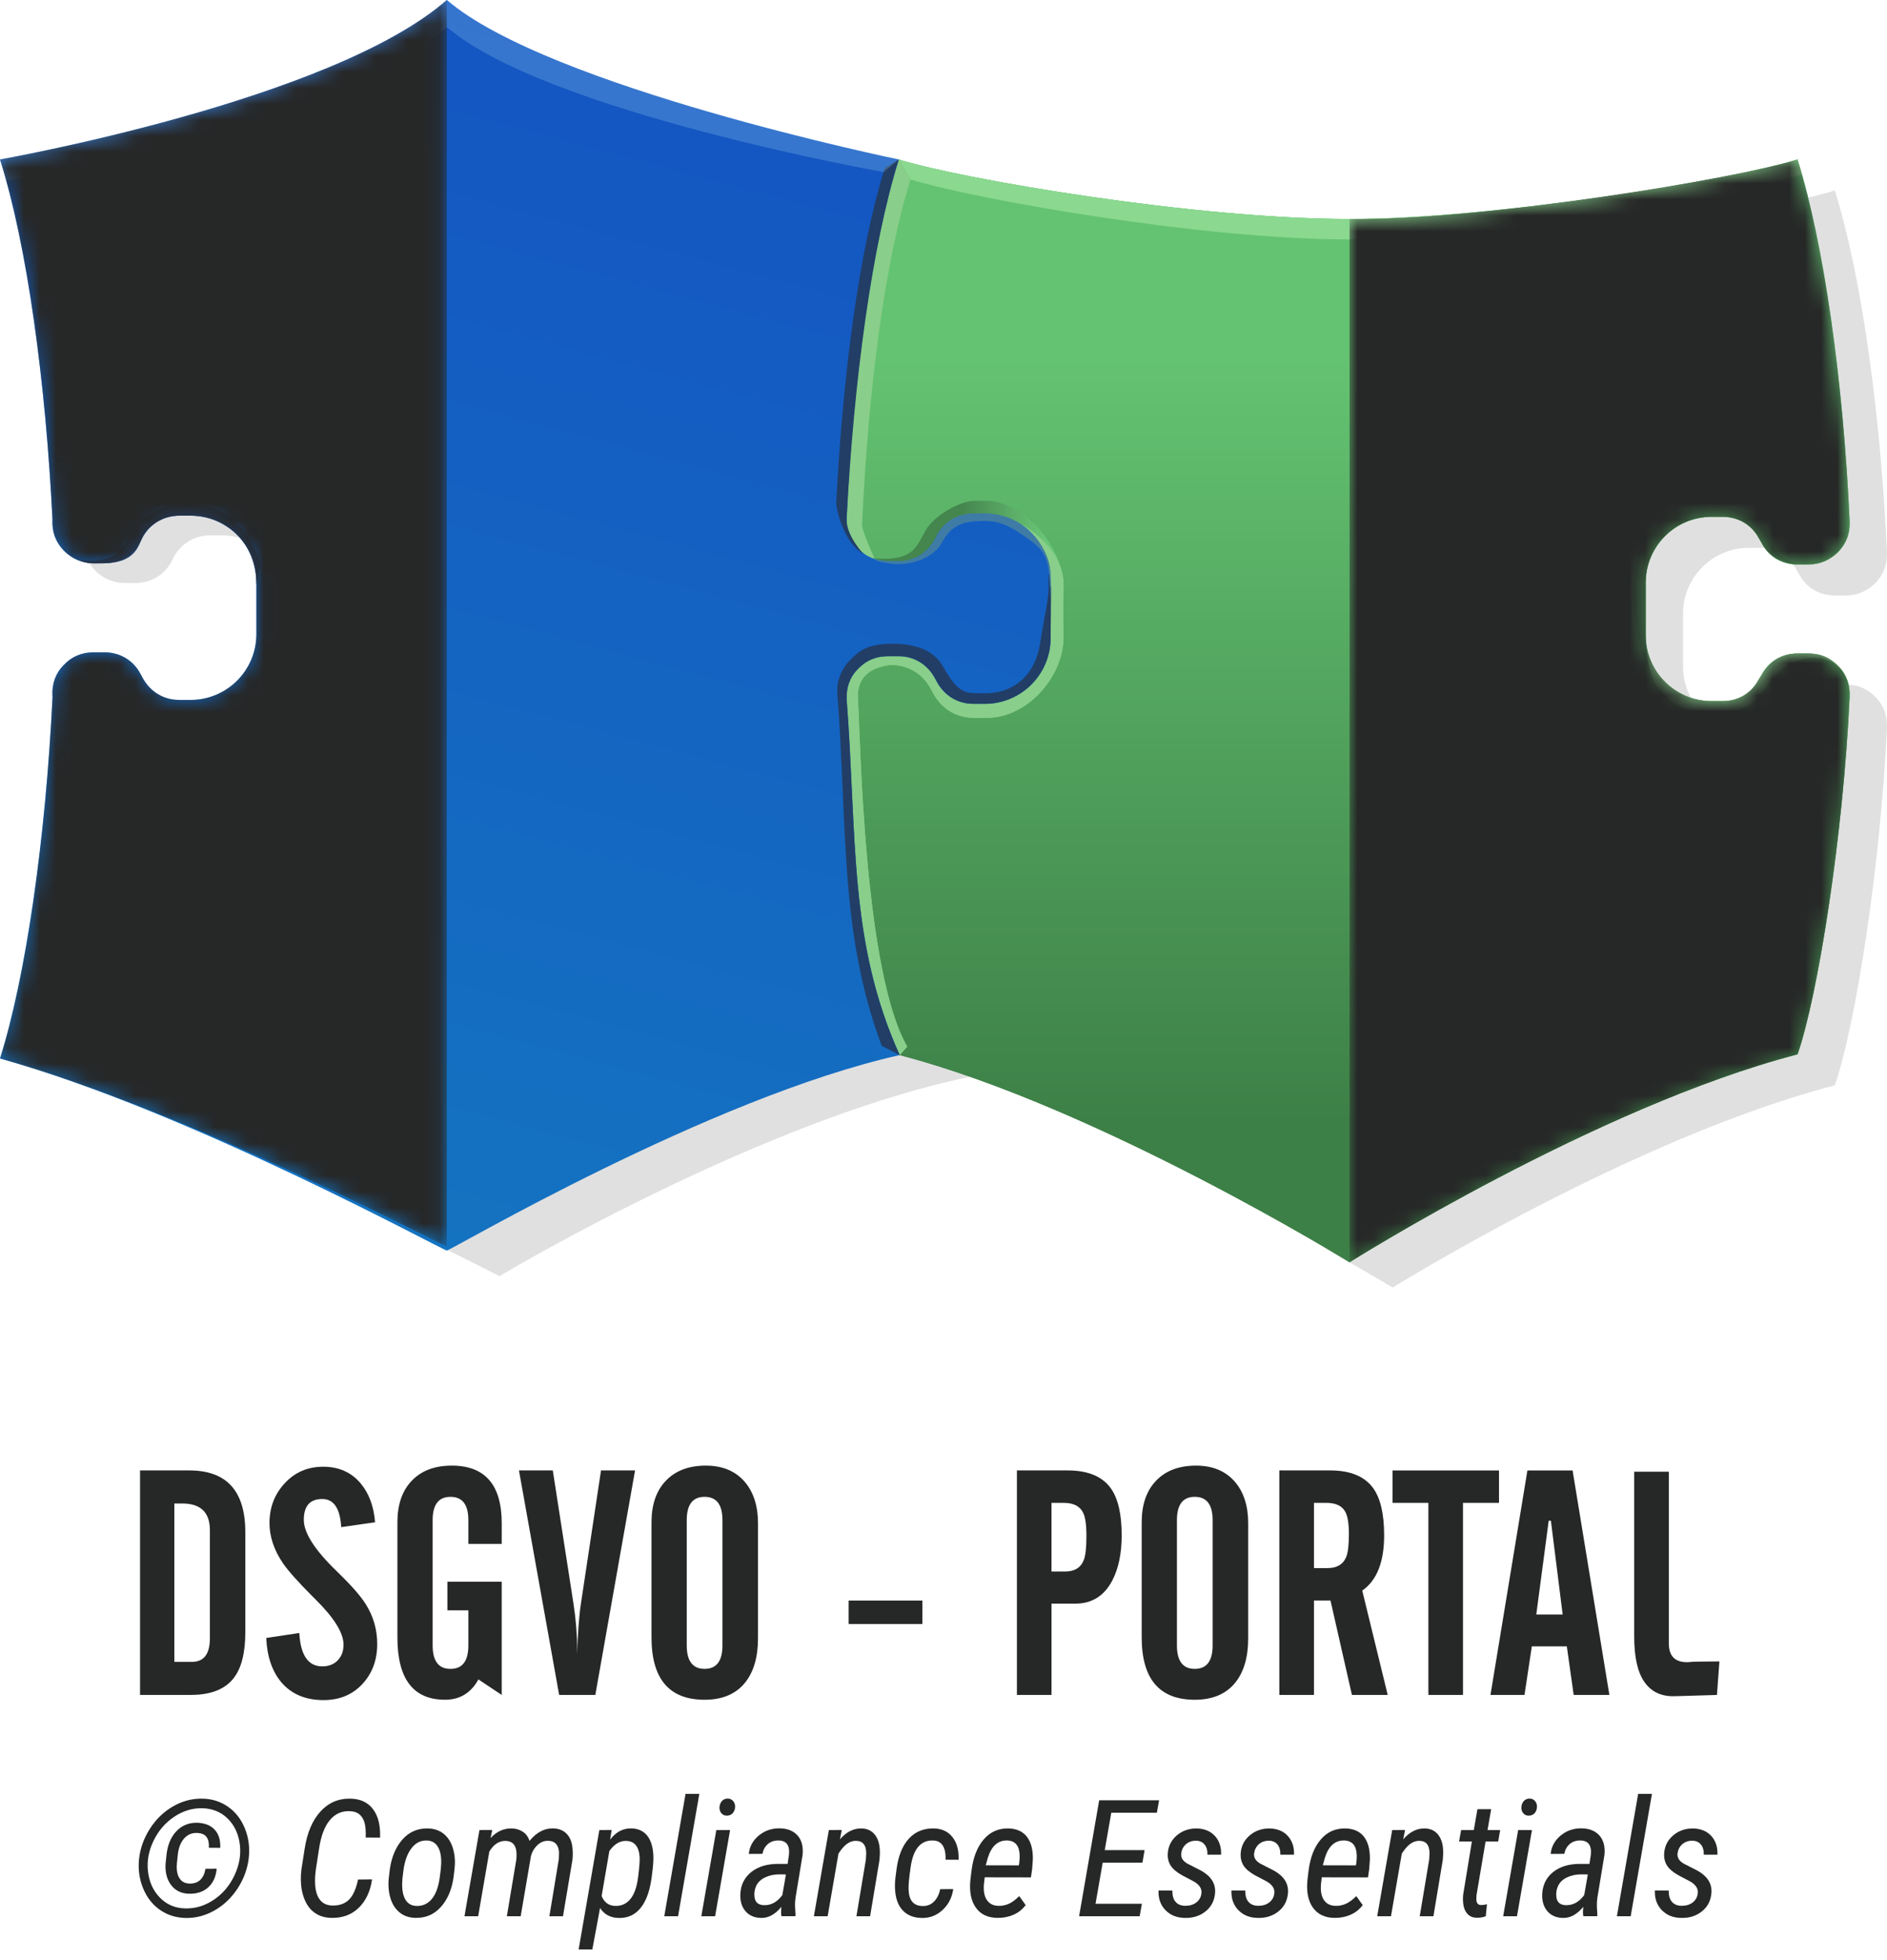
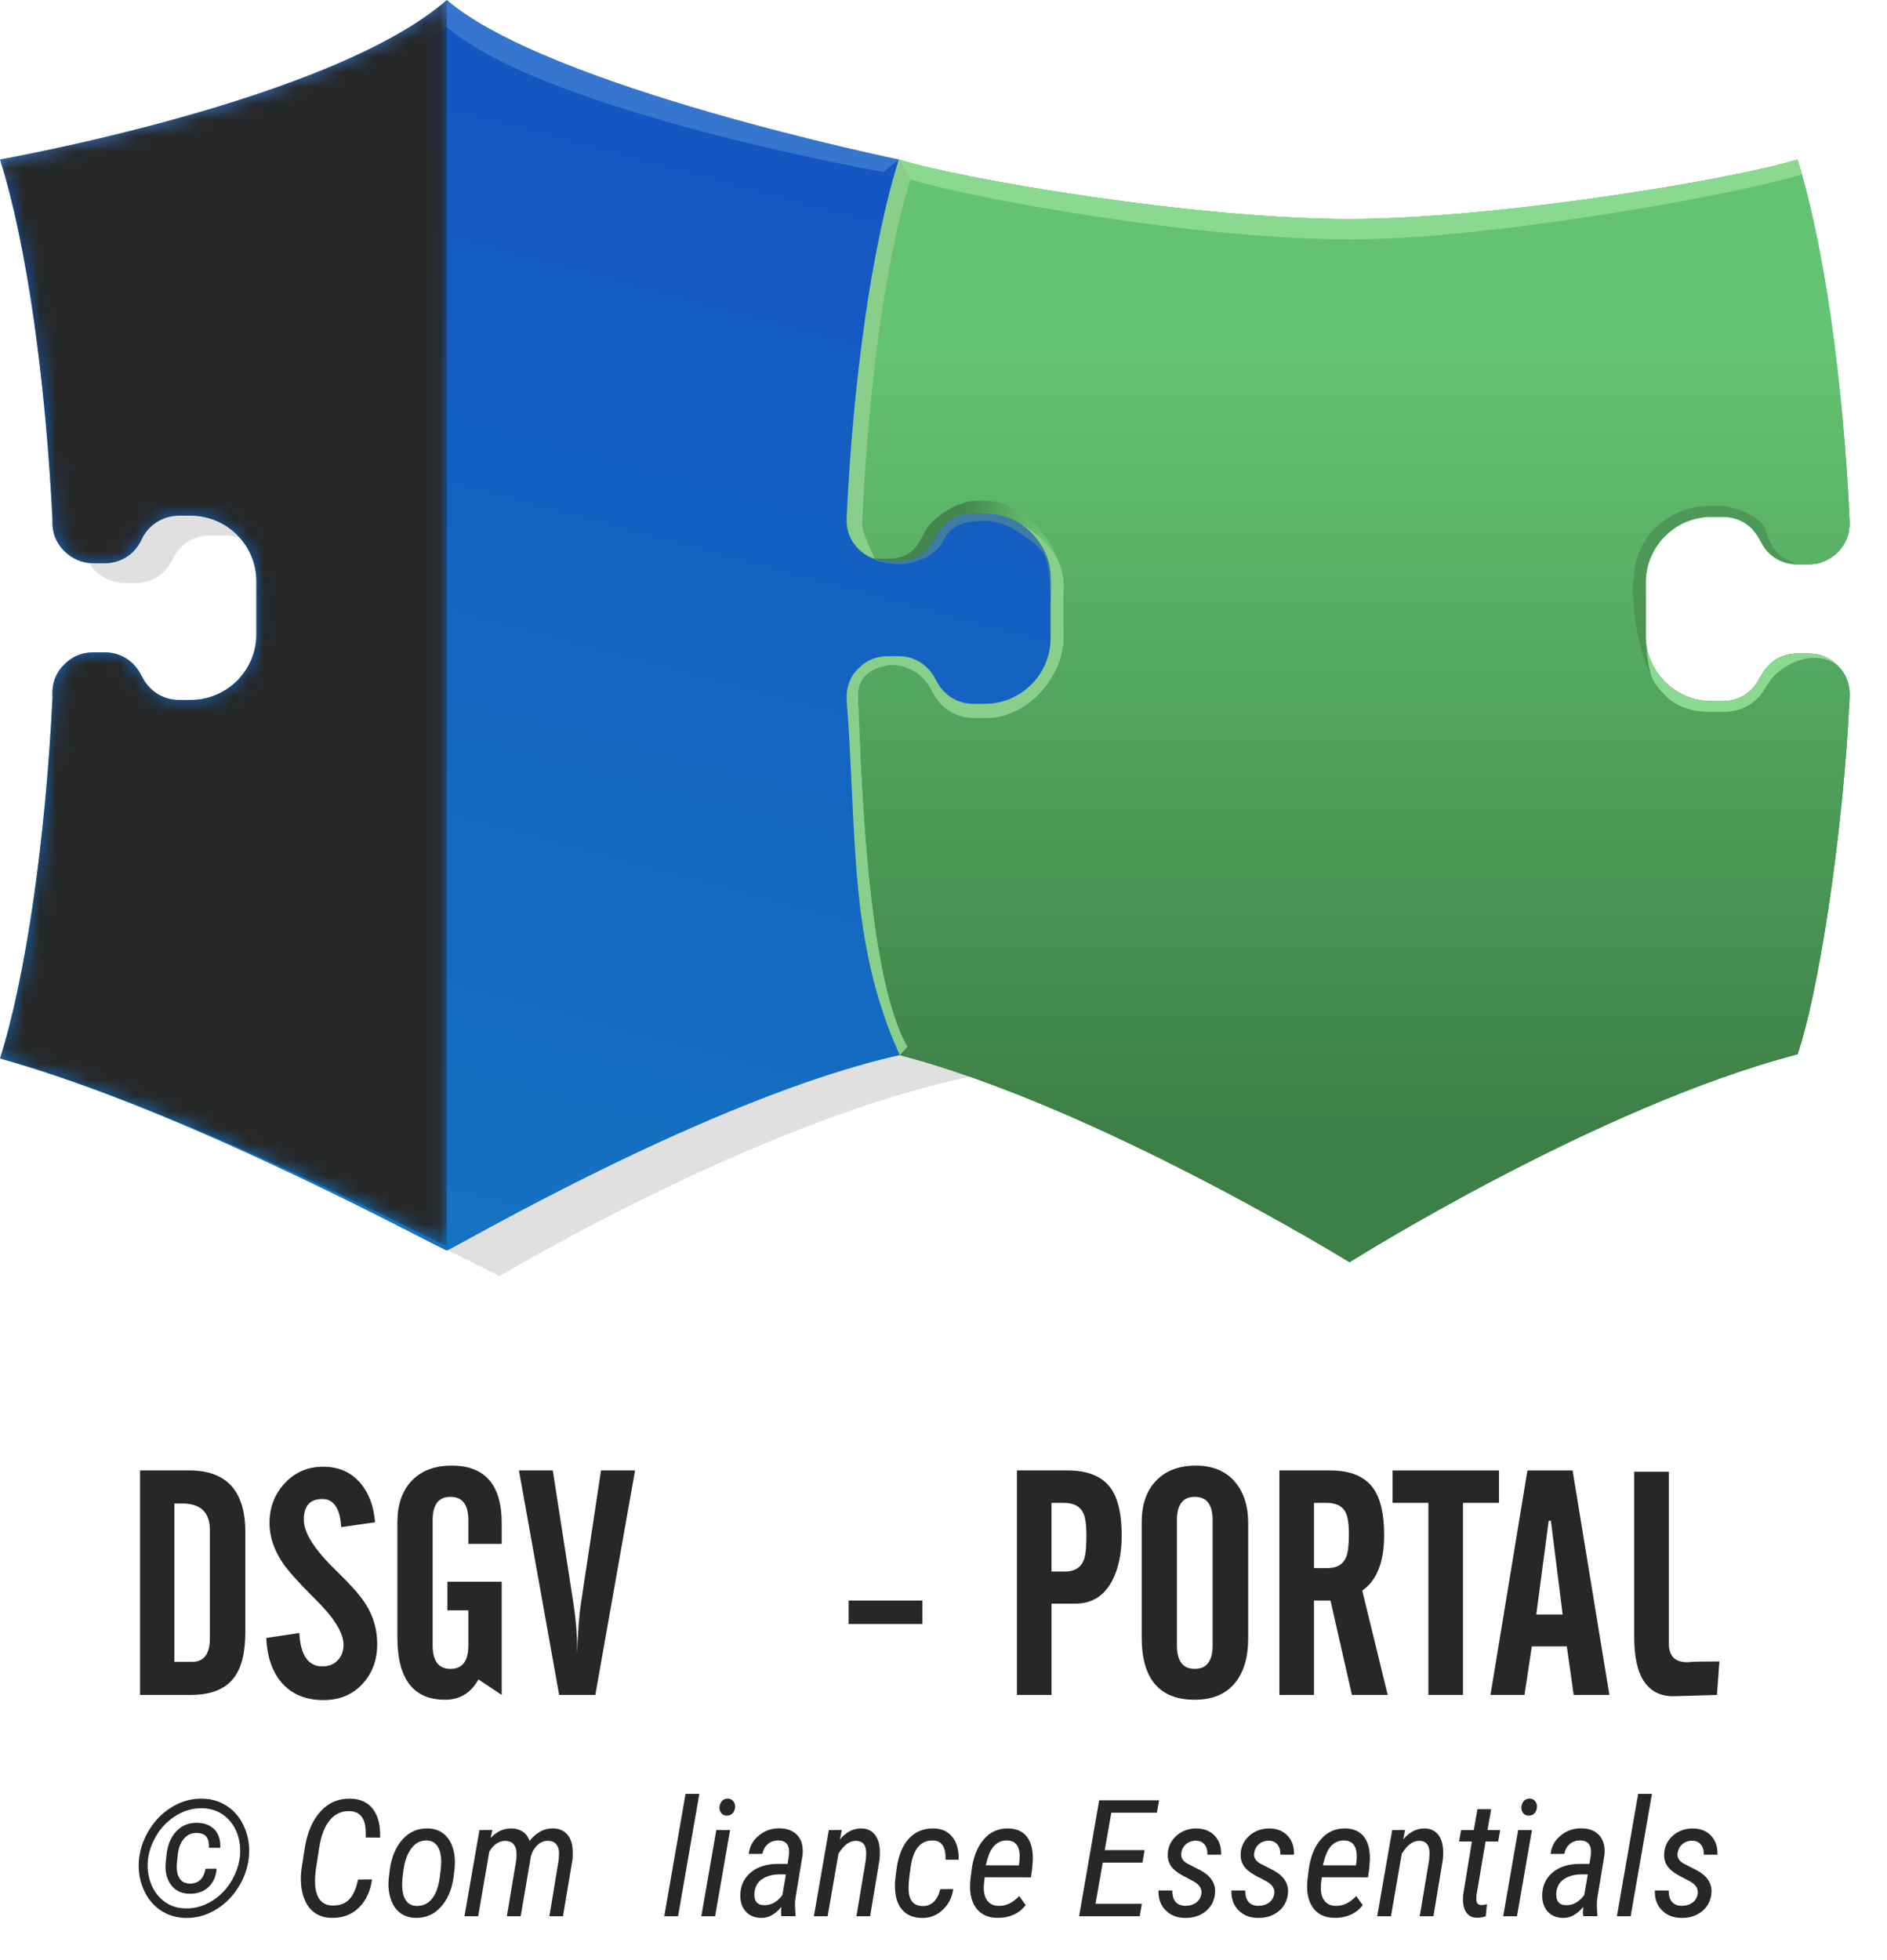
<svg xmlns="http://www.w3.org/2000/svg" version="1.1" x="0px" y="0px" width="118.018px" height="122.564px" viewBox="0 0 118.018 122.564" enable-background="new 0 0 118.018 122.564" xml:space="preserve">
  <g id="schatten">
    <g id="schatten_links">
      <path fill="#E0E0E0" d="M59.505,11.571c-1.673,5.357-2.863,12.954-3.26,21.628c-0.028,0.737,0.198,1.36,0.708,1.899    c0.511,0.51,1.135,0.794,1.871,0.794h0.681c0.936,0,1.758-0.481,2.239-1.333l0.17-0.34c0.482-0.822,1.305-1.304,2.268-1.304h0.709    c2.268,0,4.11,1.843,4.11,4.11v5.301c0,2.268-1.843,4.11-4.11,4.11h-0.709c-0.963,0-1.785-0.482-2.268-1.333l-0.17-0.312    c-0.481-0.851-1.304-1.332-2.239-1.332h-0.681c-0.736,0-1.36,0.255-1.871,0.794c-0.51,0.51-0.736,1.162-0.708,1.898    c0.661,8.637,10.361,13.592,13.57,20.699C56.657,64.54,31.241,79.79,31.241,79.79l-3.86-1.941c0,0-20.788-17.846-20.34-26.996    l-0.01-0.075c-0.028-0.736,0.198-1.389,0.708-1.898c0.511-0.539,1.135-0.794,1.871-0.794h0.681c0.936,0,1.786,0.481,2.239,1.332    l0.17,0.312c0.482,0.851,1.305,1.333,2.268,1.333h0.709c2.268,0,4.11-1.843,4.11-4.11l-1.809-9.368c0-2.268-1.843-4.11-4.11-4.11    h-0.709c-0.963,0-1.785,0.481-2.268,1.304l-0.17,0.34c-0.453,0.852-1.304,1.333-2.239,1.333H7.801    c-0.736,0-1.36-0.284-1.871-0.794c-0.51-0.539-0.736-1.162-0.708-1.899l0.01,0.075c-0.425-8.674-0.237-16.902-1.938-22.26    c0,0,20.168-0.657,27.377-6.973C37.008,10.059,59.505,11.571,59.505,11.571z" />
    </g>
-     <path id="Schatten_Rechts" fill="#E0E0E0" d="M62.029,66.191c8.966,2.334,16.503,9.385,21.74,12.374   c1.987,1.134,3.333,1.939,3.333,1.939s15.094-9.385,27.653-12.643c1.273-3.659,2.863-13.694,3.26-22.369   c0.029-0.736-0.197-1.389-0.707-1.898c-0.512-0.539-1.135-0.794-1.871-0.794h-0.682c-0.963,0-1.785,0.481-2.238,1.332l-0.199,0.312   c-0.453,0.851-1.275,1.333-2.238,1.333h-0.709c-2.268,0-4.111-1.843-4.111-4.11v-3.301c0-2.268,1.843-4.11,4.111-4.11h0.709   c0.963,0,1.785,0.481,2.238,1.304l0.199,0.34c0.453,0.852,1.275,1.333,2.238,1.333h0.682c0.736,0,1.359-0.284,1.871-0.794   c0.51-0.539,0.736-1.162,0.707-1.899c-0.396-8.674-1.586-17.271-3.26-22.628c-3.996,1.247-18.851,3.719-28.018,3.719   c-9.75,0-24.29-2.501-28.193-3.719c-1.673,5.357-2.863,13.752-3.26,22.426c-0.028,0.737,0.198,1.36,0.708,1.899   c0.511,0.51,1.135,0.794,1.871,0.794h0.681c0.936,0,1.786-0.481,2.239-1.333l0.17-0.34c0.482-0.822,1.305-1.304,2.268-1.304h0.709   c2.268,0,4.11,1.843,4.11,4.11v3.672c0,2.268-1.843,4.11-4.11,4.11h-0.709c-0.963,0-1.785-0.482-2.268-1.333l-0.17-0.312   c-0.453-0.851-1.304-1.332-2.239-1.332h-0.681c-0.736,0-1.36,0.255-1.871,0.794c-0.51,0.51-0.736,1.162-0.708,1.898   C55.946,54.299,58.821,59.084,62.029,66.191z" />
  </g>
  <g id="BEST_VIII">
    <linearGradient id="Schild_Rechts_Org_1_" gradientUnits="userSpaceOnUse" x1="84.316" y1="78.923" x2="84.316" y2="9.972">
      <stop offset="0.127" style="stop-color:#45854E" />
      <stop offset="0.825" style="stop-color:#6AC677" />
    </linearGradient>
    <path id="Schild_Rechts_Org" fill="url(#Schild_Rechts_Org_1_)" d="M56.268,65.972c12.367,3.22,28.136,12.951,28.136,12.951   s15.458-9.742,28.019-13c1.273-3.659,2.863-13.694,3.26-22.369c0.027-0.736-0.199-1.389-0.709-1.898   c-0.51-0.539-1.135-0.794-1.871-0.794h-0.68c-0.965,0-1.787,0.481-2.24,1.332l-0.197,0.312c-0.455,0.851-1.275,1.333-2.24,1.333   h-0.709c-2.268,0-4.109-1.843-4.109-4.11v-3.301c0-2.268,1.842-4.11,4.109-4.11h0.709c0.965,0,1.785,0.481,2.24,1.304l0.197,0.34   c0.453,0.852,1.275,1.333,2.24,1.333h0.68c0.736,0,1.361-0.284,1.871-0.794c0.51-0.539,0.736-1.162,0.709-1.899   c-0.396-8.674-1.588-17.271-3.26-22.628c-3.998,1.247-18.852,3.719-28.019,3.719c-9.75,0-24.29-2.501-28.192-3.719   c-1.674,5.357-2.863,13.752-3.26,22.426c-0.029,0.737,0.197,1.36,0.707,1.899c0.512,0.51,1.135,0.794,1.871,0.794h0.682   c0.936,0,1.785-0.481,2.238-1.333l0.17-0.34c0.482-0.822,1.305-1.304,2.268-1.304h0.709c2.268,0,4.111,1.843,4.111,4.11v3.672   c0,2.268-1.844,4.11-4.111,4.11h-0.709c-0.963,0-1.785-0.482-2.268-1.333l-0.17-0.312c-0.453-0.851-1.303-1.332-2.238-1.332h-0.682   c-0.736,0-1.359,0.255-1.871,0.794c-0.51,0.51-0.736,1.162-0.707,1.898C53.611,52.359,53.06,58.864,56.268,65.972z" />
    <linearGradient id="Schild_Rechts_1_" gradientUnits="userSpaceOnUse" x1="84.316" y1="78.923" x2="84.316" y2="9.972">
      <stop offset="0.127" style="stop-color:#3D8047" />
      <stop offset="0.825" style="stop-color:#64C372" />
    </linearGradient>
    <path id="Schild_Rechts_4_" fill="url(#Schild_Rechts_1_)" d="M56.268,65.972c12.367,3.22,28.136,12.951,28.136,12.951   s15.458-9.742,28.018-13c1.273-3.659,2.863-13.694,3.26-22.369c0.028-0.736-0.198-1.389-0.708-1.898   c-0.511-0.539-1.135-0.794-1.871-0.794h-0.681c-0.964,0-1.786,0.481-2.239,1.332l-0.198,0.312   c-0.454,0.851-1.275,1.333-2.239,1.333h-0.709c-2.268,0-4.11-1.843-4.11-4.11v-3.301c0-2.268,1.843-4.11,4.11-4.11h0.709   c0.964,0,1.785,0.481,2.239,1.304l0.198,0.34c0.453,0.852,1.275,1.333,2.239,1.333h0.681c0.736,0,1.36-0.284,1.871-0.794   c0.51-0.539,0.736-1.162,0.708-1.899c-0.396-8.674-1.587-17.271-3.26-22.628c-3.997,1.247-18.852,3.719-28.018,3.719   c-9.75,0-24.29-2.501-28.193-3.719c-1.673,5.357-2.863,13.752-3.26,22.426c-0.028,0.737,0.198,1.36,0.708,1.899   c0.511,0.51,1.135,0.794,1.871,0.794h0.681c0.936,0,1.786-0.481,2.239-1.333l0.17-0.34c0.482-0.822,1.305-1.304,2.268-1.304h0.709   c2.268,0,4.11,1.843,4.11,4.11v3.672c0,2.268-1.843,4.11-4.11,4.11h-0.709c-0.963,0-1.785-0.482-2.268-1.333l-0.17-0.312   c-0.453-0.851-1.304-1.332-2.239-1.332H55.53c-0.736,0-1.36,0.255-1.871,0.794c-0.51,0.51-0.736,1.162-0.708,1.898   C53.612,52.359,53.06,58.864,56.268,65.972z" />
    <g id="schatten_Kopie_Kopie">
      <g id="schatten_rechts_8_" opacity="0.6">
        <path fill="#45854E" d="M112.422,35.293c-0.539-0.081-0.981-0.2-1.347-0.401c-0.373-0.207-0.664-0.501-0.893-0.932l-0.198-0.34     c-0.454-0.822-1.275-1.304-2.239-1.304h-0.709c-2.268,0-4.11,1.843-4.11,4.11c0,0,0.015,1.107,0,3.301s0.562,2.963,0.562,2.963     c-0.703-1.203-1.19-3.104-1.313-4.813c-0.119-1.658,0.02-1.726,0.02-1.726c0-2.497,2.138-4.524,4.77-4.524h0.817     c0.206,0,2.246,0.463,2.602,1.434C110.881,34.42,111.097,34.769,112.422,35.293z" />
      </g>
    </g>
    <linearGradient id="SCHATT_Links_1_" gradientUnits="userSpaceOnUse" x1="54.662" y1="33.816" x2="66.314" y2="33.816">
      <stop offset="0.472" style="stop-color:#45854E" />
      <stop offset="0.921" style="stop-color:#6AC677" />
    </linearGradient>
    <path id="SCHATT_Links_3_" fill="url(#SCHATT_Links_1_)" d="M54.696,34.914c0.483,0.199,0.643,0.204,1.421,0.184   c0.799-0.021,1.745-0.258,2.368-1.337c0.446-0.772,0.909-1.646,2.438-1.644h0.709c2.268,0,4.106,1.932,4.106,4.199l0.576-0.889   c-0.505-1.823-2.458-4.111-4.667-4.111h-0.69c-0.938,0-2.554,0.938-3.063,1.844s-0.719,1.643-2.167,1.766   C54.992,34.988,54.529,34.845,54.696,34.914z" />
    <g id="REF_REChts_1_">
      <g id="REF_HELL_-_RE_7_">
        <path fill="#8BD890" d="M110.612,42.705l-0.229,0.341c-0.528,0.938-1.48,1.463-2.602,1.463h-0.817     c-1.665,0-2.623-0.589-3.477-1.818c-0.495-0.713-0.562-2.963-0.562-2.963c0,2.268,1.843,4.11,4.11,4.11h0.709     c0.964,0,1.785-0.482,2.239-1.333l0.198-0.312c0.453-0.851,1.275-1.332,2.239-1.332h0.681c0.736,0,1.36,0.255,1.871,0.794     C113.362,40.347,111.136,41.767,110.612,42.705z" />
      </g>
      <g id="REF_HELL_links_14_">
        <path fill="#8BD890" d="M56.268,65.972c-3.208-7.107-2.656-13.612-3.317-22.249c-0.028-0.736,0.198-1.389,0.708-1.898     c0.511-0.539,1.135-0.794,1.871-0.794h0.681c0.936,0,1.786,0.481,2.239,1.332l0.17,0.312c0.482,0.851,1.305,1.333,2.268,1.333     h0.709c2.268,0,4.11-1.843,4.11-4.11c0,0-0.031-0.301-0.003-3.853c0.016-2.161-1.961-3.319-1.961-3.319s2.875,1.368,2.776,4.014     c-0.056,1.497,0,3.062,0,3.062c0,2.53-2.271,5.083-4.801,5.083h-0.793c-1.073,0-1.991-0.532-2.53-1.482l-0.188-0.347     c-0.506-0.95-1.456-1.488-2.498-1.488c-1.658,0.2-2.111,1.138-2.054,2.086c0.164,2.712,0.375,17.04,3.083,21.79" />
      </g>
    </g>
    <g id="ref_top_2_">
      <g id="REF_HELL_14_">
        <path fill="#8BD890" d="M112.702,10.906c-3.874,1.208-19.414,4.065-28.298,4.065c-9.449,0-23.675-2.57-27.458-3.75l-0.735-1.25     c3.903,1.218,18.443,3.719,28.193,3.719c9.167,0,24.021-2.472,28.018-3.719" />
      </g>
    </g>
    <g id="REF_LINKS_1_">
      <g id="REF_HELL_1_">
        <path fill="#89CE8A" d="M56.946,11.222c-1.622,5.191-2.644,13.165-3.028,21.572c-0.016,0.411,0.778,2.12,0.778,2.12     s-0.756-0.134-1.037-0.617c-0.51-0.539-0.736-1.162-0.708-1.899c0.396-8.674,1.587-17.068,3.26-22.426" />
      </g>
      <g id="REF_HELL_links_9_">
        <path fill="#89CE8A" d="M56.268,65.972c-3.208-7.107-2.656-13.612-3.317-22.249c-0.028-0.736,0.198-1.389,0.708-1.898     c0.511-0.539,1.135-0.794,1.871-0.794h0.681c0.936,0,1.786,0.481,2.239,1.332l0.17,0.312c0.482,0.851,1.305,1.333,2.268,1.333     h0.709c2.268,0,4.11-1.843,4.11-4.11c0,0-0.031-0.301-0.003-3.853c0.016-2.161-1.961-3.319-1.961-3.319s2.875,1.368,2.776,4.014     c-0.056,1.497,0,3.062,0,3.062c0,2.53-2.271,5.083-4.801,5.083h-0.793c-1.073,0-1.991-0.532-2.53-1.482l-0.188-0.347     c-0.506-0.95-1.456-1.488-2.498-1.488c-1.658,0.2-2.111,1.138-2.054,2.086c0.164,2.712,0.375,17.04,3.083,21.79" />
      </g>
    </g>
    <defs>
      <filter id="Adobe_OpacityMaskFilter" filterUnits="userSpaceOnUse" x="84.404" y="9.972" width="31.28" height="68.951">
        <feColorMatrix type="matrix" values="-1 0 0 0 1  0 -1 0 0 1  0 0 -1 0 1  0 0 0 1 0" color-interpolation-filters="sRGB" result="source" />
      </filter>
    </defs>
    <mask maskUnits="userSpaceOnUse" x="84.404" y="9.972" width="31.28" height="68.951" id="Blacker_1_">
      <g filter="url(#Adobe_OpacityMaskFilter)">
        <linearGradient id="Blacker_2_" gradientUnits="userSpaceOnUse" x1="84.404" y1="44.447" x2="115.684" y2="44.447">
          <stop offset="0" style="stop-color:#D0D0D0" />
          <stop offset="1" style="stop-color:#EDEDED" />
        </linearGradient>
        <path id="Blacker_12_" fill="url(#Blacker_2_)" d="M84.404,13.69c7.99,0.125,24.021-2.472,28.018-3.719     c1.673,5.357,2.863,13.954,3.26,22.628c0.028,0.737-0.198,1.36-0.708,1.899c-0.511,0.51-1.135,0.794-1.871,0.794h-0.681     c-0.964,0-1.786-0.481-2.239-1.333l-0.198-0.34c-0.454-0.822-1.275-1.304-2.239-1.304h-0.709c-2.268,0-4.11,1.843-4.11,4.11     v3.301c0,2.268,1.843,4.11,4.11,4.11h0.709c0.964,0,1.785-0.482,2.239-1.333l0.198-0.312c0.453-0.851,1.275-1.332,2.239-1.332     h0.681c0.736,0,1.36,0.255,1.871,0.794c0.51,0.51,0.736,1.162,0.708,1.898c-0.396,8.675-1.986,18.71-3.26,22.369     c-12.56,3.258-28.018,13-28.018,13V13.69z" />
      </g>
    </mask>
-     <path id="Blacker_10_" mask="url(#Blacker_1_)" fill="#262727" d="M84.404,13.69c7.99,0.125,24.021-2.472,28.018-3.719   c1.673,5.357,2.863,13.954,3.26,22.628c0.028,0.737-0.198,1.36-0.708,1.899c-0.511,0.51-1.135,0.794-1.871,0.794h-0.681   c-0.964,0-1.786-0.481-2.239-1.333l-0.198-0.34c-0.454-0.822-1.275-1.304-2.239-1.304h-0.709c-2.268,0-4.11,1.843-4.11,4.11v3.301   c0,2.268,1.843,4.11,4.11,4.11h0.709c0.964,0,1.785-0.482,2.239-1.333l0.198-0.312c0.453-0.851,1.275-1.332,2.239-1.332h0.681   c0.736,0,1.36,0.255,1.871,0.794c0.51,0.51,0.736,1.162,0.708,1.898c-0.396,8.675-1.986,18.71-3.26,22.369   c-12.56,3.258-28.018,13-28.018,13V13.69z" />
  </g>
  <g id="BEST_Runde_III">
    <g id="Blauer__x28_PS_sharpen_x29_">
      <linearGradient id="v8_2_" gradientUnits="userSpaceOnUse" x1="19.279" y1="75.868" x2="38.827" y2="2.915">
        <stop offset="0" style="stop-color:#1473C1" />
        <stop offset="0.996" style="stop-color:#1455C2" />
      </linearGradient>
      <path id="v8_1_" fill="url(#v8_2_)" d="M56.211,9.972c-1.673,5.357-2.863,13.752-3.26,22.426c-0.028,0.737,0.198,1.36,0.708,1.899    c0.511,0.51,1.135,0.794,1.871,0.794h0.681c0.936,0,1.758-0.481,2.239-1.333l0.17-0.34c0.482-0.822,1.305-1.304,2.268-1.304h0.709    c2.268,0,4.11,1.843,4.11,4.11v3.672c0,2.268-1.843,4.11-4.11,4.11h-0.709c-0.963,0-1.785-0.482-2.268-1.333l-0.17-0.312    c-0.481-0.851-1.304-1.332-2.239-1.332H55.53c-0.736,0-1.36,0.255-1.871,0.794c-0.51,0.51-0.736,1.162-0.708,1.898    c0.661,8.637,0.109,15.142,3.317,22.249C44.337,68.646,28.186,78.19,27.947,78.19c-0.239,0-16.001-8.667-27.947-12.008    c1.555-4.899,2.84-13.479,3.288-22.629l-0.01-0.075C3.25,42.742,3.476,42.09,3.986,41.58c0.511-0.539,1.135-0.794,1.871-0.794    h0.681c0.936,0,1.786,0.481,2.239,1.332l0.17,0.312c0.482,0.851,1.305,1.333,2.268,1.333h0.709c2.268,0,4.11-1.843,4.11-4.11    v-3.301c0-2.268-1.843-4.11-4.11-4.11h-0.709c-0.963,0-1.785,0.481-2.268,1.304l-0.17,0.34c-0.453,0.852-1.304,1.333-2.239,1.333    H5.857c-0.736,0-1.36-0.284-1.871-0.794c-0.51-0.539-0.736-1.162-0.708-1.899l0.01,0.075C2.863,23.926,1.701,15.329,0,9.972    c0,0,20.738-3.656,27.947-9.972C34.283,5.46,56.211,9.972,56.211,9.972z" />
    </g>
    <g id="Schatten_11_">
-       <path id="All_Frame_DRUNTER_11_" fill="#223E66" d="M55.331,10.519c-1.581,5.063-2.619,12.794-3.031,20.923    c-0.013,0.249,0.38,2.428,1.708,3.193c0,0-1.115-1.146-1.057-2.237c0.458-8.671,1.587-17.068,3.26-22.426 M56.269,65.972    c-3.208-7.107-2.656-13.612-3.317-22.249c-0.028-0.736,0.198-1.389,0.708-1.898c0.511-0.539,1.135-0.794,1.871-0.794h0.681    c0.936,0,1.758,0.481,2.239,1.332l0.17,0.312c0.482,0.851,1.305,1.333,2.268,1.333h0.709c2.268,0,4.11-1.843,4.11-4.11l0.03-3.127    c0,0-0.188-1.482-0.156-0.531c0.042,1.213-0.146,1.574-0.531,3.98c-0.334,2.089-1.688,3.063-3.278,3.125h-0.691    c-0.938,0-1.344-0.328-2.125-1.703c-0.567-0.998-1.741-1.422-3.297-1.391s-2.019,0.551-2.516,1.047s-0.809,1.235-0.781,1.953    c0.644,8.412,0.125,15.065,2.784,22.144 M4.988,35.038c0.483,0.199,0.643,0.204,1.421,0.184c0.799-0.021,1.922-0.104,2.368-1.337    c0.398-1.101,1.475-1.644,2.438-1.644h0.709c2.268,0,4.111,1.699,4.11,4.324l0.246-1.292c-0.505-1.823-2.158-3.786-4.367-3.786    h-0.69c-0.938,0-2.491,0.859-3,1.766s-0.755,1.674-2.203,1.797C5.284,35.112,4.821,34.969,4.988,35.038z" />
-     </g>
+       </g>
    <g id="REF_TOP">
      <path fill="#C0F6FF" fill-opacity="0.2" d="M0.397,11.3c0,0,20.528-3.458,27.549-9.609c6.171,5.318,27.31,9.068,27.31,9.068    l0.954-0.787c0,0-21.928-4.512-28.264-9.972C20.738,6.315,0,9.972,0,9.972" />
    </g>
    <g id="REF_RECHTS_13_">
      <path fill="#3F7CA5" d="M65.472,34.785c-0.539-1.251-1.688-2.641-3.875-2.671h-0.709c-0.963,0-1.785,0.481-2.268,1.304l-0.17,0.34    c-0.481,0.852-1.304,1.333-2.239,1.333H55.53c-0.746-0.118-1.167-0.103-0.137,0.101c1.554,0.307,3.034-0.348,3.531-1.286    c0.547-1.031,1.265-1.356,2.75-1.333c0.99,0.016,1.674,0.47,2.25,0.854c1.735,1.16,1.646,1.437,1.813,4.39    C65.675,36.988,65.862,35.691,65.472,34.785z" />
    </g>
    <defs>
      <filter id="Adobe_OpacityMaskFilter_1_" filterUnits="userSpaceOnUse" x="0" y="0" width="27.947" height="77.923">
        <feColorMatrix type="matrix" values="-1 0 0 0 1  0 -1 0 0 1  0 0 -1 0 1  0 0 0 1 0" color-interpolation-filters="sRGB" result="source" />
      </filter>
    </defs>
    <mask maskUnits="userSpaceOnUse" x="0" y="0" width="27.947" height="77.923" id="Blacker_Verlauf_1_">
      <g filter="url(#Adobe_OpacityMaskFilter_1_)">
        <linearGradient id="VErauf_2_" gradientUnits="userSpaceOnUse" x1="0" y1="38.962" x2="27.947" y2="38.962">
          <stop offset="0" style="stop-color:#EDEDED" />
          <stop offset="1" style="stop-color:#D0D0D0" />
        </linearGradient>
        <path id="VErauf_1_" fill="url(#VErauf_2_)" d="M27.947,77.923c-0.239,0-16.001-8.399-27.947-11.74     c1.701-5.357,2.863-13.954,3.288-22.629l-0.01-0.075C3.25,42.742,3.476,42.09,3.986,41.58c0.511-0.539,1.135-0.794,1.871-0.794     h0.681c0.936,0,1.786,0.481,2.239,1.332l0.17,0.312c0.482,0.851,1.305,1.333,2.268,1.333h0.709c2.268,0,4.11-1.843,4.11-4.11     v-3.301c0-2.268-1.843-4.11-4.11-4.11h-0.709c-0.963,0-1.785,0.481-2.268,1.304l-0.17,0.34c-0.453,0.852-1.304,1.333-2.239,1.333     H5.857c-0.736,0-1.36-0.284-1.871-0.794c-0.51-0.539-0.736-1.162-0.708-1.899l0.01,0.075C2.863,23.926,1.701,15.329,0,9.972     c0,0,20.738-3.656,27.947-9.972" />
      </g>
    </mask>
    <path id="Blacker_Verlauf" mask="url(#Blacker_Verlauf_1_)" fill="#262727" d="M27.947,77.923c-0.239,0-16.001-8.399-27.947-11.74   c1.701-5.357,2.863-13.954,3.288-22.629l-0.01-0.075C3.25,42.742,3.476,42.09,3.986,41.58c0.511-0.539,1.135-0.794,1.871-0.794   h0.681c0.936,0,1.786,0.481,2.239,1.332l0.17,0.312c0.482,0.851,1.305,1.333,2.268,1.333h0.709c2.268,0,4.11-1.843,4.11-4.11   v-3.301c0-2.268-1.843-4.11-4.11-4.11h-0.709c-0.963,0-1.785,0.481-2.268,1.304l-0.17,0.34c-0.453,0.852-1.304,1.333-2.239,1.333   H5.857c-0.736,0-1.36-0.284-1.871-0.794c-0.51-0.539-0.736-1.162-0.708-1.899l0.01,0.075C2.863,23.926,1.701,15.329,0,9.972   c0,0,20.738-3.656,27.947-9.972" />
  </g>
  <g id="TEXTe">
    <path fill="#262727" d="M8.759,105.978V91.939h3.078c2.336,0,3.505,1.285,3.505,3.854v6.271c0,1.288-0.243,2.242-0.729,2.863   c-0.543,0.699-1.437,1.049-2.679,1.049H8.759z M10.904,103.91h1.097c0.751,0,1.126-0.492,1.126-1.477v-6.757   c0-1.112-0.576-1.669-1.728-1.669h-0.495V103.91z" />
    <path fill="#262727" d="M16.651,102.415l2.068-0.312c0.078,1.392,0.557,2.088,1.437,2.088c0.401,0,0.723-0.126,0.966-0.378   s0.364-0.579,0.364-0.979c0-0.73-0.584-1.674-1.753-2.831L19.529,99.8c-0.891-0.895-1.498-1.574-1.821-2.041   c-0.568-0.829-0.853-1.674-0.853-2.535c0-0.972,0.319-1.801,0.956-2.487c0.638-0.687,1.438-1.029,2.403-1.029   c0.971,0,1.748,0.343,2.33,1.028c0.531,0.628,0.835,1.443,0.913,2.446l-2.116,0.302c-0.071-1.172-0.466-1.758-1.185-1.758   c-0.771,0-1.155,0.434-1.155,1.301c0,0.815,0.68,1.881,2.039,3.194c0.032,0.032,0.074,0.074,0.126,0.126   c0.834,0.81,1.408,1.466,1.718,1.971c0.472,0.751,0.708,1.576,0.708,2.476c0,1.004-0.311,1.839-0.932,2.505   c-0.621,0.667-1.43,1-2.427,1c-1.126,0-2.006-0.372-2.641-1.116C17.017,104.495,16.703,103.573,16.651,102.415z" />
    <path fill="#262727" d="M24.855,102.376v-7.194c0-1.093,0.291-1.951,0.874-2.572c0.602-0.647,1.443-0.971,2.524-0.971   c2.084,0,3.126,1.2,3.126,3.602v1.291h-2.087v-1.485c0-0.971-0.373-1.456-1.117-1.456s-1.116,0.485-1.116,1.456v7.835   c0,0.978,0.372,1.466,1.116,1.466s1.117-0.488,1.117-1.466v-2.194h-1.311V98.9h3.397v7.077l-1.456-0.971   c-0.466,0.848-1.162,1.271-2.087,1.271C25.848,106.278,24.855,104.978,24.855,102.376z" />
    <path fill="#262727" d="M32.457,91.939h2.116l1.291,8.311c0.155,0.996,0.233,1.971,0.233,2.922v0.252   c0.038-1.32,0.117-2.379,0.238-3.175l1.254-8.31h2.129l-2.485,14.038h-2.262L32.457,91.939z" />
-     <path fill="#262727" d="M40.747,95.182c0-1.093,0.291-1.951,0.874-2.572c0.602-0.647,1.443-0.971,2.524-0.971   c1.049,0,1.864,0.343,2.447,1.029c0.543,0.646,0.815,1.505,0.815,2.572v7.193c0,1.165-0.262,2.081-0.787,2.748   c-0.576,0.731-1.427,1.097-2.553,1.097c-2.213,0-3.32-1.301-3.32-3.902V95.182z M45.184,102.881v-7.835   c0-0.971-0.373-1.456-1.117-1.456s-1.116,0.485-1.116,1.456v7.835c0,0.978,0.372,1.466,1.116,1.466S45.184,103.858,45.184,102.881z   " />
    <path fill="#262727" d="M53.076,101.541v-1.466h4.611v1.466H53.076z" />
    <path fill="#262727" d="M63.6,105.978V91.939h3.174c1.262,0,2.162,0.372,2.699,1.116c0.453,0.635,0.68,1.615,0.68,2.941   c0,1.133-0.197,2.078-0.592,2.835c-0.505,0.958-1.275,1.438-2.311,1.438h-1.485v5.708H63.6z M65.764,98.26h0.854   c0.589,0,0.977-0.239,1.165-0.719c0.11-0.278,0.165-0.779,0.165-1.505c0-0.692-0.068-1.175-0.204-1.446   c-0.201-0.414-0.602-0.621-1.204-0.621h-0.777V98.26z" />
    <path fill="#262727" d="M71.405,95.182c0-1.093,0.291-1.951,0.874-2.572c0.602-0.647,1.443-0.971,2.524-0.971   c1.049,0,1.864,0.343,2.447,1.029c0.543,0.646,0.815,1.505,0.815,2.572v7.193c0,1.165-0.262,2.081-0.787,2.748   c-0.576,0.731-1.427,1.097-2.553,1.097c-2.213,0-3.32-1.301-3.32-3.902V95.182z M75.841,102.881v-7.835   c0-0.971-0.373-1.456-1.117-1.456s-1.116,0.485-1.116,1.456v7.835c0,0.978,0.372,1.466,1.116,1.466S75.841,103.858,75.841,102.881z   " />
    <path fill="#262727" d="M82.18,100.075v5.902h-2.165V91.939h3.174c1.262,0,2.162,0.372,2.699,1.116   c0.453,0.635,0.68,1.615,0.68,2.941c0,1.67-0.456,2.822-1.369,3.457l1.592,6.523h-2.238l-1.34-5.902H82.18z M82.18,93.969v4.077   h0.854c0.576,0,0.961-0.227,1.155-0.68c0.117-0.278,0.175-0.76,0.175-1.446c0-0.653-0.075-1.116-0.223-1.389   c-0.201-0.375-0.596-0.563-1.185-0.563H82.18z" />
    <path fill="#262727" d="M87.092,93.969v-2.029h6.66v2.029H91.5v12.009h-2.165V93.969H87.092z" />
    <path fill="#262727" d="M93.218,105.978l2.311-14.038h2.825l2.301,14.038h-2.233l-0.429-3.039h-2.188l-0.46,3.039H93.218z    M96.083,100.948h1.65l-0.736-5.863H96.86L96.083,100.948z" />
    <path fill="#262727" d="M104.732,106.056c-0.835,0.025-1.469-0.278-1.903-0.913c-0.414-0.608-0.621-1.544-0.621-2.806V92.018h2.165   v10.737c0,0.783,0.379,1.174,1.136,1.174c0.078,0,0.17-0.006,0.276-0.019c0.107-0.014,0.691-0.023,1.752-0.029l-0.155,2.097   L104.732,106.056z" />
    <path fill="#262727" d="M8.698,116.22c0.074-0.661,0.3-1.287,0.678-1.879c0.379-0.591,0.859-1.056,1.441-1.394   c0.581-0.336,1.193-0.499,1.839-0.485c0.59,0.007,1.122,0.173,1.593,0.498c0.472,0.326,0.826,0.775,1.062,1.354   c0.236,0.575,0.319,1.19,0.249,1.842c-0.076,0.674-0.303,1.304-0.683,1.894c-0.378,0.588-0.853,1.048-1.424,1.379   c-0.571,0.333-1.169,0.498-1.794,0.493h-0.049c-0.608-0.013-1.145-0.182-1.61-0.509c-0.465-0.324-0.815-0.774-1.052-1.352   C8.711,117.484,8.629,116.87,8.698,116.22z M9.251,116.973c0.073,0.688,0.326,1.249,0.758,1.686s0.963,0.658,1.595,0.665   c0.622,0.014,1.208-0.165,1.762-0.535c0.552-0.37,0.981-0.871,1.285-1.504c0.303-0.632,0.422-1.264,0.356-1.895   c-0.073-0.679-0.321-1.234-0.747-1.663c-0.425-0.427-0.958-0.648-1.6-0.667c-0.628-0.012-1.219,0.165-1.771,0.538   c-0.554,0.371-0.981,0.871-1.284,1.494C9.303,115.715,9.186,116.343,9.251,116.973z M13.552,116.843   c-0.046,0.501-0.225,0.89-0.533,1.168c-0.309,0.277-0.71,0.409-1.207,0.396c-0.481-0.014-0.854-0.199-1.121-0.558   c-0.266-0.358-0.376-0.816-0.33-1.371l0.051-0.487c0.066-0.629,0.271-1.123,0.614-1.487c0.344-0.364,0.777-0.543,1.299-0.536   c0.472,0.015,0.836,0.155,1.094,0.426s0.376,0.652,0.356,1.144l-0.713-0.005c0.02-0.284-0.027-0.508-0.142-0.671   c-0.115-0.164-0.322-0.25-0.621-0.256c-0.315-0.006-0.579,0.111-0.79,0.353c-0.211,0.241-0.341,0.575-0.389,1   c-0.049,0.425-0.071,0.687-0.068,0.786l0.011,0.176c0.022,0.256,0.1,0.46,0.231,0.61c0.13,0.149,0.31,0.23,0.536,0.24   c0.564,0.022,0.905-0.284,1.022-0.921L13.552,116.843z" />
    <path fill="#262727" d="M23.27,117.51c-0.11,0.757-0.392,1.352-0.845,1.787c-0.454,0.434-1.027,0.639-1.721,0.619   c-0.386-0.01-0.72-0.111-1.002-0.304c-0.283-0.193-0.499-0.473-0.649-0.837c-0.152-0.365-0.23-0.772-0.238-1.221   c-0.003-0.236,0.01-0.466,0.041-0.693l0.2-1.28c0.155-0.993,0.484-1.766,0.986-2.315c0.501-0.552,1.127-0.82,1.874-0.804   c0.617,0.01,1.088,0.228,1.412,0.655c0.324,0.429,0.472,1.021,0.442,1.781l-0.897-0.006c0.013-0.411-0.012-0.726-0.078-0.94   c-0.064-0.217-0.171-0.387-0.321-0.512c-0.15-0.123-0.354-0.19-0.613-0.196c-0.499-0.018-0.911,0.173-1.236,0.565   c-0.326,0.394-0.549,0.981-0.668,1.767l-0.199,1.29c-0.05,0.35-0.066,0.667-0.05,0.953c0.027,0.435,0.131,0.761,0.312,0.981   c0.18,0.219,0.426,0.332,0.734,0.343c0.436,0.018,0.785-0.098,1.049-0.343c0.264-0.247,0.461-0.674,0.59-1.28L23.27,117.51z" />
    <path fill="#262727" d="M24.38,116.881c0.109-0.772,0.375-1.397,0.794-1.87c0.42-0.473,0.951-0.701,1.592-0.687   c0.399,0.011,0.731,0.127,0.998,0.348c0.265,0.22,0.455,0.525,0.569,0.913c0.115,0.391,0.146,0.818,0.093,1.286l-0.06,0.509   c-0.109,0.77-0.375,1.391-0.797,1.858c-0.422,0.469-0.952,0.694-1.589,0.678c-0.399-0.01-0.731-0.124-0.997-0.345   c-0.265-0.219-0.456-0.521-0.57-0.911c-0.115-0.389-0.146-0.815-0.092-1.28L24.38,116.881z M25.152,117.743   c-0.01,0.445,0.059,0.792,0.207,1.037c0.148,0.246,0.372,0.376,0.67,0.389c0.385,0.017,0.704-0.12,0.957-0.41   c0.252-0.29,0.422-0.728,0.508-1.31l0.075-0.583l0.025-0.357c0.01-0.45-0.06-0.797-0.212-1.042c-0.152-0.247-0.374-0.375-0.67-0.39   c-0.393-0.017-0.718,0.146-0.979,0.487c-0.261,0.34-0.429,0.813-0.506,1.417l-0.06,0.494L25.152,117.743z" />
    <path fill="#262727" d="M30.787,114.42l-0.104,0.504c0.382-0.413,0.824-0.611,1.325-0.6c0.263,0.007,0.493,0.077,0.689,0.206   c0.198,0.128,0.338,0.319,0.422,0.573c0.428-0.528,0.918-0.789,1.469-0.783c0.361,0.009,0.648,0.125,0.857,0.343   c0.209,0.22,0.331,0.525,0.364,0.918c0.02,0.229,0.018,0.46-0.004,0.692l-0.594,3.542H34.36l0.587-3.552l0.016-0.419   c-0.007-0.236-0.069-0.418-0.187-0.55c-0.118-0.131-0.288-0.196-0.506-0.196c-0.263-0.007-0.498,0.099-0.708,0.318   c-0.208,0.22-0.336,0.479-0.384,0.782v0.025l-0.613,3.591H31.7l0.593-3.547c0.014-0.132,0.017-0.269,0.01-0.408   c-0.023-0.489-0.25-0.741-0.678-0.757c-0.408-0.007-0.749,0.214-1.021,0.667l-0.698,4.045h-0.857l0.938-5.391L30.787,114.42z" />
-     <path fill="#262727" d="M38.685,119.921c-0.511-0.013-0.897-0.221-1.156-0.622l-0.483,2.591h-0.857l1.296-7.465l0.771-0.005   l-0.099,0.603c0.365-0.475,0.802-0.708,1.31-0.702c0.479,0.006,0.836,0.186,1.071,0.535c0.236,0.351,0.344,0.838,0.325,1.458   c-0.011,0.289-0.049,0.666-0.115,1.131c-0.067,0.466-0.165,0.854-0.295,1.171C40.089,119.51,39.499,119.944,38.685,119.921z    M40.005,116.105c-0.049-0.658-0.332-0.992-0.847-1.002c-0.392-0.011-0.741,0.2-1.047,0.633l-0.483,2.813   c0.159,0.395,0.436,0.599,0.827,0.619c0.389,0.017,0.708-0.121,0.957-0.413c0.25-0.293,0.414-0.747,0.494-1.366   C39.986,116.772,40.019,116.344,40.005,116.105z" />
    <path fill="#262727" d="M42.408,119.815h-0.863l1.331-7.652h0.862L42.408,119.815z" />
    <path fill="#262727" d="M44.725,119.815h-0.862l0.938-5.391h0.861L44.725,119.815z M44.999,112.999   c0.007-0.141,0.052-0.266,0.139-0.373c0.086-0.106,0.204-0.162,0.354-0.169c0.142-0.006,0.26,0.042,0.353,0.145   s0.137,0.23,0.129,0.384c-0.006,0.146-0.054,0.271-0.142,0.377c-0.088,0.103-0.207,0.157-0.356,0.16   c-0.146,0.008-0.264-0.04-0.354-0.144C45.034,113.276,44.991,113.15,44.999,112.999z" />
    <path fill="#262727" d="M48.875,119.815c-0.02-0.099-0.028-0.196-0.025-0.293l0.02-0.295c-0.382,0.462-0.793,0.693-1.235,0.693   c-0.432,0-0.769-0.141-1.009-0.42c-0.242-0.281-0.349-0.653-0.321-1.115c0.036-0.557,0.266-1.004,0.69-1.342   c0.423-0.333,0.979-0.502,1.667-0.502h0.598l0.084-0.571c0.061-0.596-0.164-0.894-0.672-0.894c-0.263,0-0.481,0.078-0.655,0.231   c-0.174,0.155-0.285,0.358-0.332,0.606l-0.852,0.005c0.042-0.455,0.25-0.837,0.62-1.146c0.371-0.309,0.807-0.46,1.308-0.454   c0.485,0.006,0.858,0.155,1.119,0.446c0.261,0.29,0.366,0.696,0.316,1.219l-0.438,2.655c-0.03,0.188-0.042,0.369-0.035,0.544   l0.03,0.549l-0.009,0.082H48.875z M47.814,119.123c0.432,0,0.804-0.209,1.116-0.632l0.224-1.291l-0.395-0.005   c-0.339,0-0.639,0.063-0.901,0.188c-0.263,0.123-0.447,0.297-0.556,0.518c-0.107,0.221-0.145,0.461-0.112,0.721   C47.234,118.956,47.442,119.123,47.814,119.123z" />
    <path fill="#262727" d="M52.647,114.42l-0.115,0.588c0.392-0.461,0.837-0.688,1.335-0.684c0.342,0.004,0.613,0.121,0.814,0.35   c0.201,0.229,0.315,0.542,0.341,0.937c0.014,0.229,0.008,0.454-0.015,0.673l-0.588,3.532h-0.856l0.592-3.547l0.02-0.394   c0-0.508-0.209-0.767-0.628-0.776c-0.342-0.011-0.661,0.184-0.956,0.582l-0.15,0.214l-0.678,3.921h-0.861l0.937-5.391   L52.647,114.42z" />
    <path fill="#262727" d="M57.689,119.175c0.283,0.01,0.52-0.078,0.713-0.266c0.192-0.186,0.326-0.448,0.403-0.787l0.813-0.005   c-0.076,0.531-0.301,0.969-0.673,1.311c-0.372,0.343-0.807,0.507-1.306,0.493c-0.475-0.01-0.853-0.152-1.135-0.427   c-0.283-0.276-0.453-0.665-0.508-1.162c-0.034-0.299-0.032-0.601,0.005-0.902l0.069-0.543c0.109-0.841,0.366-1.481,0.77-1.922   c0.404-0.442,0.93-0.655,1.577-0.641c0.499,0.016,0.885,0.198,1.159,0.55s0.399,0.822,0.376,1.409l-0.812-0.005   c0.02-0.78-0.237-1.18-0.771-1.201c-0.781-0.029-1.253,0.526-1.416,1.669c-0.103,0.708-0.145,1.189-0.125,1.446   C56.861,118.837,57.148,119.164,57.689,119.175z" />
    <path fill="#262727" d="M62.378,119.916c-0.605-0.006-1.057-0.224-1.355-0.652s-0.409-1.013-0.329-1.754l0.065-0.534   c0.103-0.836,0.358-1.492,0.765-1.965c0.408-0.473,0.924-0.701,1.553-0.687c0.511,0.016,0.895,0.19,1.153,0.526   c0.257,0.337,0.379,0.813,0.366,1.423l-0.045,0.598l-0.074,0.514l-2.89-0.005c-0.043,0.3-0.063,0.533-0.06,0.702   c0.007,0.336,0.089,0.6,0.25,0.79c0.159,0.192,0.387,0.289,0.682,0.292c0.212,0.007,0.422-0.037,0.63-0.126   c0.208-0.093,0.426-0.253,0.656-0.483l0.403,0.563c-0.212,0.279-0.475,0.483-0.788,0.615   C63.047,119.862,62.721,119.924,62.378,119.916z M63.021,115.077c-0.588-0.026-1,0.33-1.235,1.067l-0.135,0.484l2.068,0.005   l0.025-0.13c0.02-0.153,0.029-0.313,0.029-0.479C63.76,115.42,63.509,115.105,63.021,115.077z" />
    <path fill="#262727" d="M71.452,116.463h-2.486l-0.449,2.573h2.9l-0.14,0.779h-3.787l1.256-7.252h3.747l-0.14,0.78h-2.85   l-0.409,2.337h2.491L71.452,116.463z" />
    <path fill="#262727" d="M75.139,118.396c0.043-0.313-0.132-0.576-0.528-0.785l-0.667-0.351c-0.346-0.191-0.587-0.396-0.726-0.612   s-0.199-0.468-0.182-0.753c0.027-0.454,0.213-0.832,0.558-1.13c0.346-0.299,0.768-0.445,1.266-0.44   c0.481,0.016,0.858,0.173,1.131,0.477c0.272,0.305,0.399,0.692,0.379,1.165h-0.853c0.007-0.27-0.052-0.482-0.179-0.636   c-0.126-0.154-0.301-0.234-0.528-0.242c-0.255,0-0.466,0.073-0.632,0.217c-0.167,0.145-0.266,0.332-0.299,0.561   c-0.04,0.271,0.091,0.491,0.393,0.662l0.843,0.43c0.621,0.346,0.915,0.805,0.881,1.375c-0.033,0.488-0.229,0.878-0.588,1.169   c-0.358,0.29-0.795,0.43-1.31,0.415c-0.495-0.006-0.897-0.169-1.206-0.485c-0.309-0.318-0.454-0.727-0.434-1.229l0.867,0.005   c-0.007,0.313,0.062,0.55,0.204,0.71c0.143,0.161,0.346,0.242,0.608,0.242c0.276,0,0.504-0.07,0.685-0.21   C75.004,118.811,75.109,118.626,75.139,118.396z" />
    <path fill="#262727" d="M79.698,118.396c0.043-0.313-0.133-0.576-0.527-0.785l-0.668-0.351c-0.346-0.191-0.587-0.396-0.725-0.612   c-0.138-0.216-0.199-0.468-0.183-0.753c0.027-0.454,0.213-0.832,0.559-1.13c0.346-0.299,0.768-0.445,1.266-0.44   c0.482,0.016,0.859,0.173,1.13,0.477c0.273,0.305,0.399,0.692,0.38,1.165h-0.852c0.006-0.27-0.054-0.482-0.18-0.636   c-0.127-0.154-0.303-0.234-0.528-0.242c-0.256,0-0.466,0.073-0.632,0.217c-0.167,0.145-0.266,0.332-0.3,0.561   c-0.04,0.271,0.092,0.491,0.394,0.662l0.842,0.43c0.621,0.346,0.915,0.805,0.882,1.375c-0.034,0.488-0.229,0.878-0.588,1.169   c-0.358,0.29-0.795,0.43-1.31,0.415c-0.496-0.006-0.898-0.169-1.207-0.485c-0.308-0.318-0.454-0.727-0.434-1.229l0.867,0.005   c-0.006,0.313,0.061,0.55,0.204,0.71c0.143,0.161,0.346,0.242,0.608,0.242c0.276,0,0.504-0.07,0.686-0.21   C79.563,118.811,79.669,118.626,79.698,118.396z" />
    <path fill="#262727" d="M83.46,119.916c-0.604-0.006-1.056-0.224-1.355-0.652s-0.409-1.013-0.329-1.754l0.064-0.534   c0.103-0.836,0.358-1.492,0.766-1.965c0.406-0.473,0.924-0.701,1.552-0.687c0.511,0.016,0.896,0.19,1.153,0.526   c0.258,0.337,0.379,0.813,0.366,1.423l-0.044,0.598l-0.075,0.514l-2.891-0.005c-0.042,0.3-0.063,0.533-0.059,0.702   c0.006,0.336,0.09,0.6,0.249,0.79c0.159,0.192,0.387,0.289,0.683,0.292c0.212,0.007,0.422-0.037,0.63-0.126   c0.208-0.093,0.426-0.253,0.656-0.483l0.403,0.563c-0.212,0.279-0.475,0.483-0.788,0.615   C84.13,119.862,83.802,119.924,83.46,119.916z M84.103,115.077c-0.588-0.026-1,0.33-1.236,1.067l-0.135,0.484l2.068,0.005   l0.026-0.13c0.02-0.153,0.029-0.313,0.029-0.479C84.842,115.42,84.592,115.105,84.103,115.077z" />
    <path fill="#262727" d="M87.876,114.42l-0.115,0.588c0.392-0.461,0.838-0.688,1.335-0.684c0.342,0.004,0.614,0.121,0.815,0.35   c0.2,0.229,0.314,0.542,0.341,0.937c0.014,0.229,0.008,0.454-0.015,0.673l-0.587,3.532h-0.857l0.593-3.547l0.02-0.394   c0-0.508-0.209-0.767-0.628-0.776c-0.342-0.011-0.661,0.184-0.956,0.582l-0.149,0.214l-0.678,3.921h-0.861l0.937-5.391   L87.876,114.42z" />
    <path fill="#262727" d="M93.262,113.12l-0.229,1.305h0.792l-0.125,0.713h-0.787l-0.568,3.354l-0.01,0.199   c-0.014,0.283,0.088,0.423,0.304,0.423c0.08,0.003,0.2-0.013,0.359-0.049l-0.075,0.751c-0.186,0.067-0.374,0.098-0.563,0.091   c-0.302,0-0.53-0.125-0.682-0.374c-0.153-0.249-0.208-0.601-0.17-1.055l0.548-3.34h-0.803l0.13-0.713h0.792l0.229-1.305H93.262z" />
    <path fill="#262727" d="M94.876,119.815h-0.863l0.937-5.391h0.863L94.876,119.815z M95.15,112.999   c0.007-0.141,0.053-0.266,0.14-0.373c0.086-0.106,0.204-0.162,0.354-0.169c0.142-0.006,0.261,0.042,0.353,0.145   c0.094,0.103,0.137,0.23,0.13,0.384c-0.006,0.146-0.054,0.271-0.142,0.377c-0.088,0.103-0.207,0.157-0.356,0.16   c-0.146,0.008-0.264-0.04-0.354-0.144C95.185,113.276,95.144,113.15,95.15,112.999z" />
    <path fill="#262727" d="M99.027,119.815c-0.021-0.099-0.028-0.196-0.025-0.293l0.02-0.295c-0.381,0.462-0.794,0.693-1.235,0.693   c-0.432,0-0.769-0.141-1.009-0.42c-0.241-0.281-0.349-0.653-0.322-1.115c0.037-0.557,0.267-1.004,0.69-1.342   c0.424-0.333,0.979-0.502,1.667-0.502h0.597l0.085-0.571c0.06-0.596-0.165-0.894-0.673-0.894c-0.262,0-0.48,0.078-0.655,0.231   c-0.175,0.155-0.286,0.358-0.331,0.606l-0.853,0.005c0.043-0.455,0.25-0.837,0.621-1.146s0.807-0.46,1.308-0.454   c0.485,0.006,0.858,0.155,1.118,0.446c0.261,0.29,0.367,0.696,0.316,1.219l-0.438,2.655c-0.03,0.188-0.042,0.369-0.035,0.544   l0.03,0.549l-0.01,0.082H99.027z M97.965,119.123c0.433,0,0.804-0.209,1.116-0.632l0.225-1.291l-0.394-0.005   c-0.339,0-0.64,0.063-0.902,0.188c-0.263,0.123-0.447,0.297-0.555,0.518c-0.109,0.221-0.146,0.461-0.113,0.721   C97.386,118.956,97.594,119.123,97.965,119.123z" />
    <path fill="#262727" d="M101.987,119.815h-0.862l1.33-7.652h0.862L101.987,119.815z" />
    <path fill="#262727" d="M106.182,118.396c0.044-0.313-0.133-0.576-0.527-0.785l-0.668-0.351c-0.346-0.191-0.587-0.396-0.725-0.612   c-0.138-0.216-0.199-0.468-0.182-0.753c0.027-0.454,0.213-0.832,0.558-1.13c0.346-0.299,0.768-0.445,1.266-0.44   c0.481,0.016,0.858,0.173,1.131,0.477c0.271,0.305,0.398,0.692,0.378,1.165h-0.853c0.007-0.27-0.053-0.482-0.18-0.636   c-0.126-0.154-0.301-0.234-0.527-0.242c-0.256,0-0.467,0.073-0.633,0.217c-0.167,0.145-0.265,0.332-0.299,0.561   c-0.04,0.271,0.092,0.491,0.394,0.662l0.843,0.43c0.621,0.346,0.915,0.805,0.881,1.375c-0.033,0.488-0.229,0.878-0.588,1.169   c-0.358,0.29-0.795,0.43-1.311,0.415c-0.494-0.006-0.897-0.169-1.205-0.485c-0.309-0.318-0.454-0.727-0.434-1.229l0.868,0.005   c-0.007,0.313,0.061,0.55,0.204,0.71c0.143,0.161,0.346,0.242,0.608,0.242c0.275,0,0.503-0.07,0.686-0.21   C106.047,118.811,106.152,118.626,106.182,118.396z" />
  </g>
</svg>